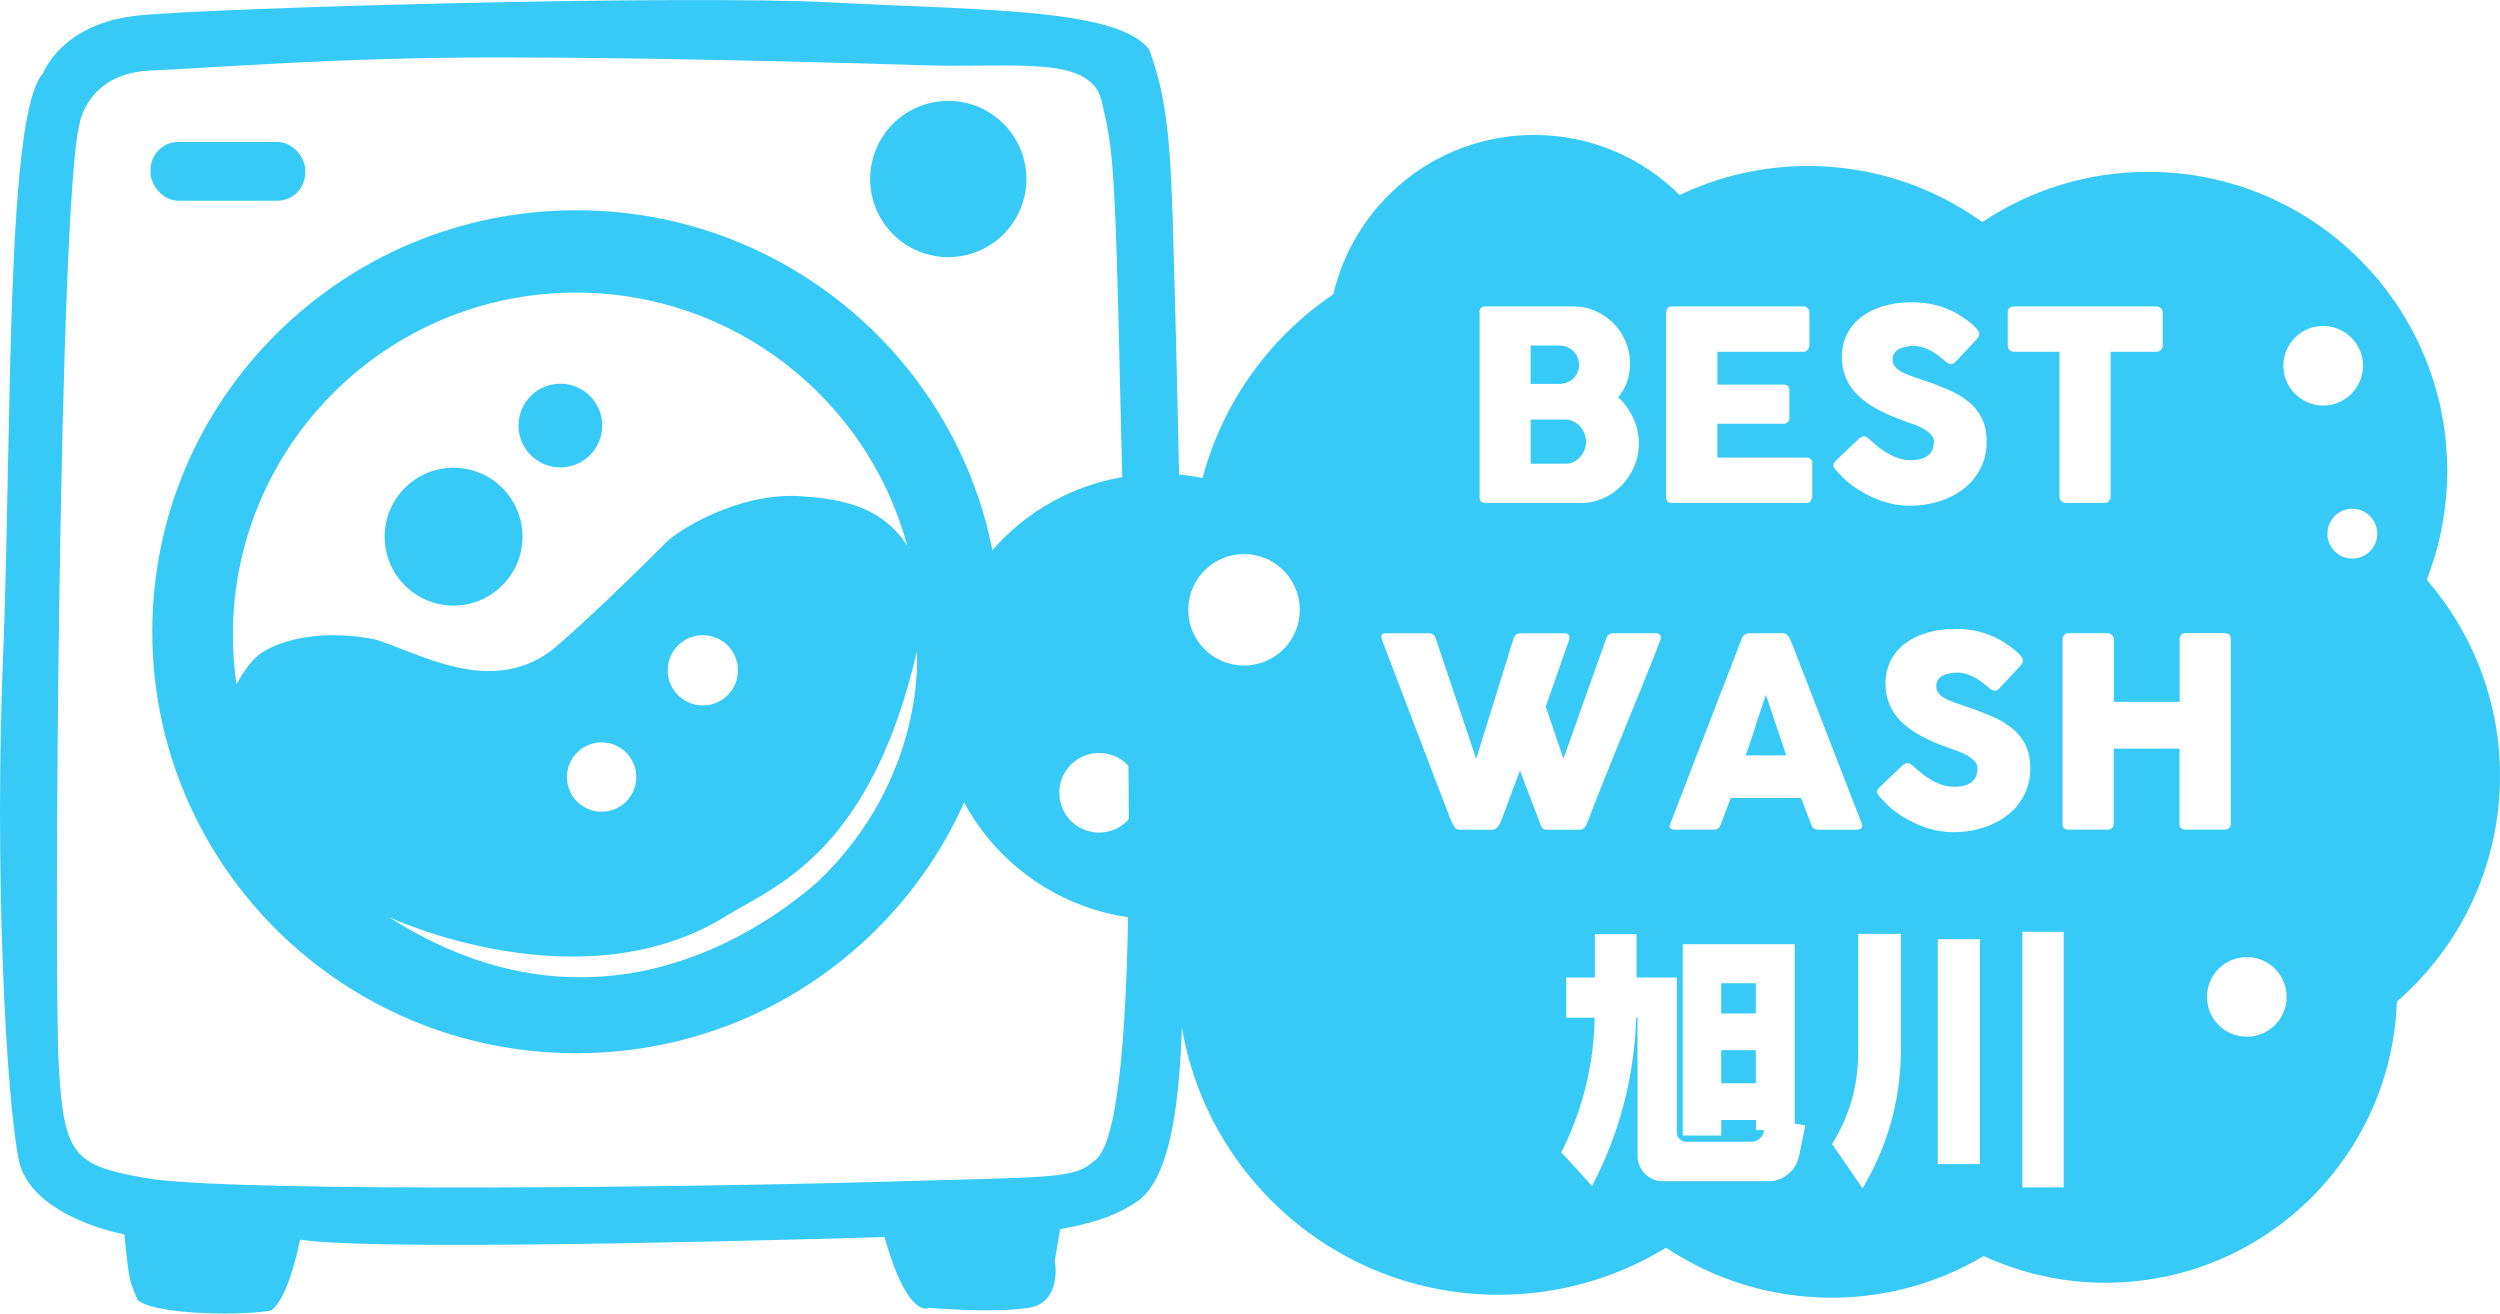
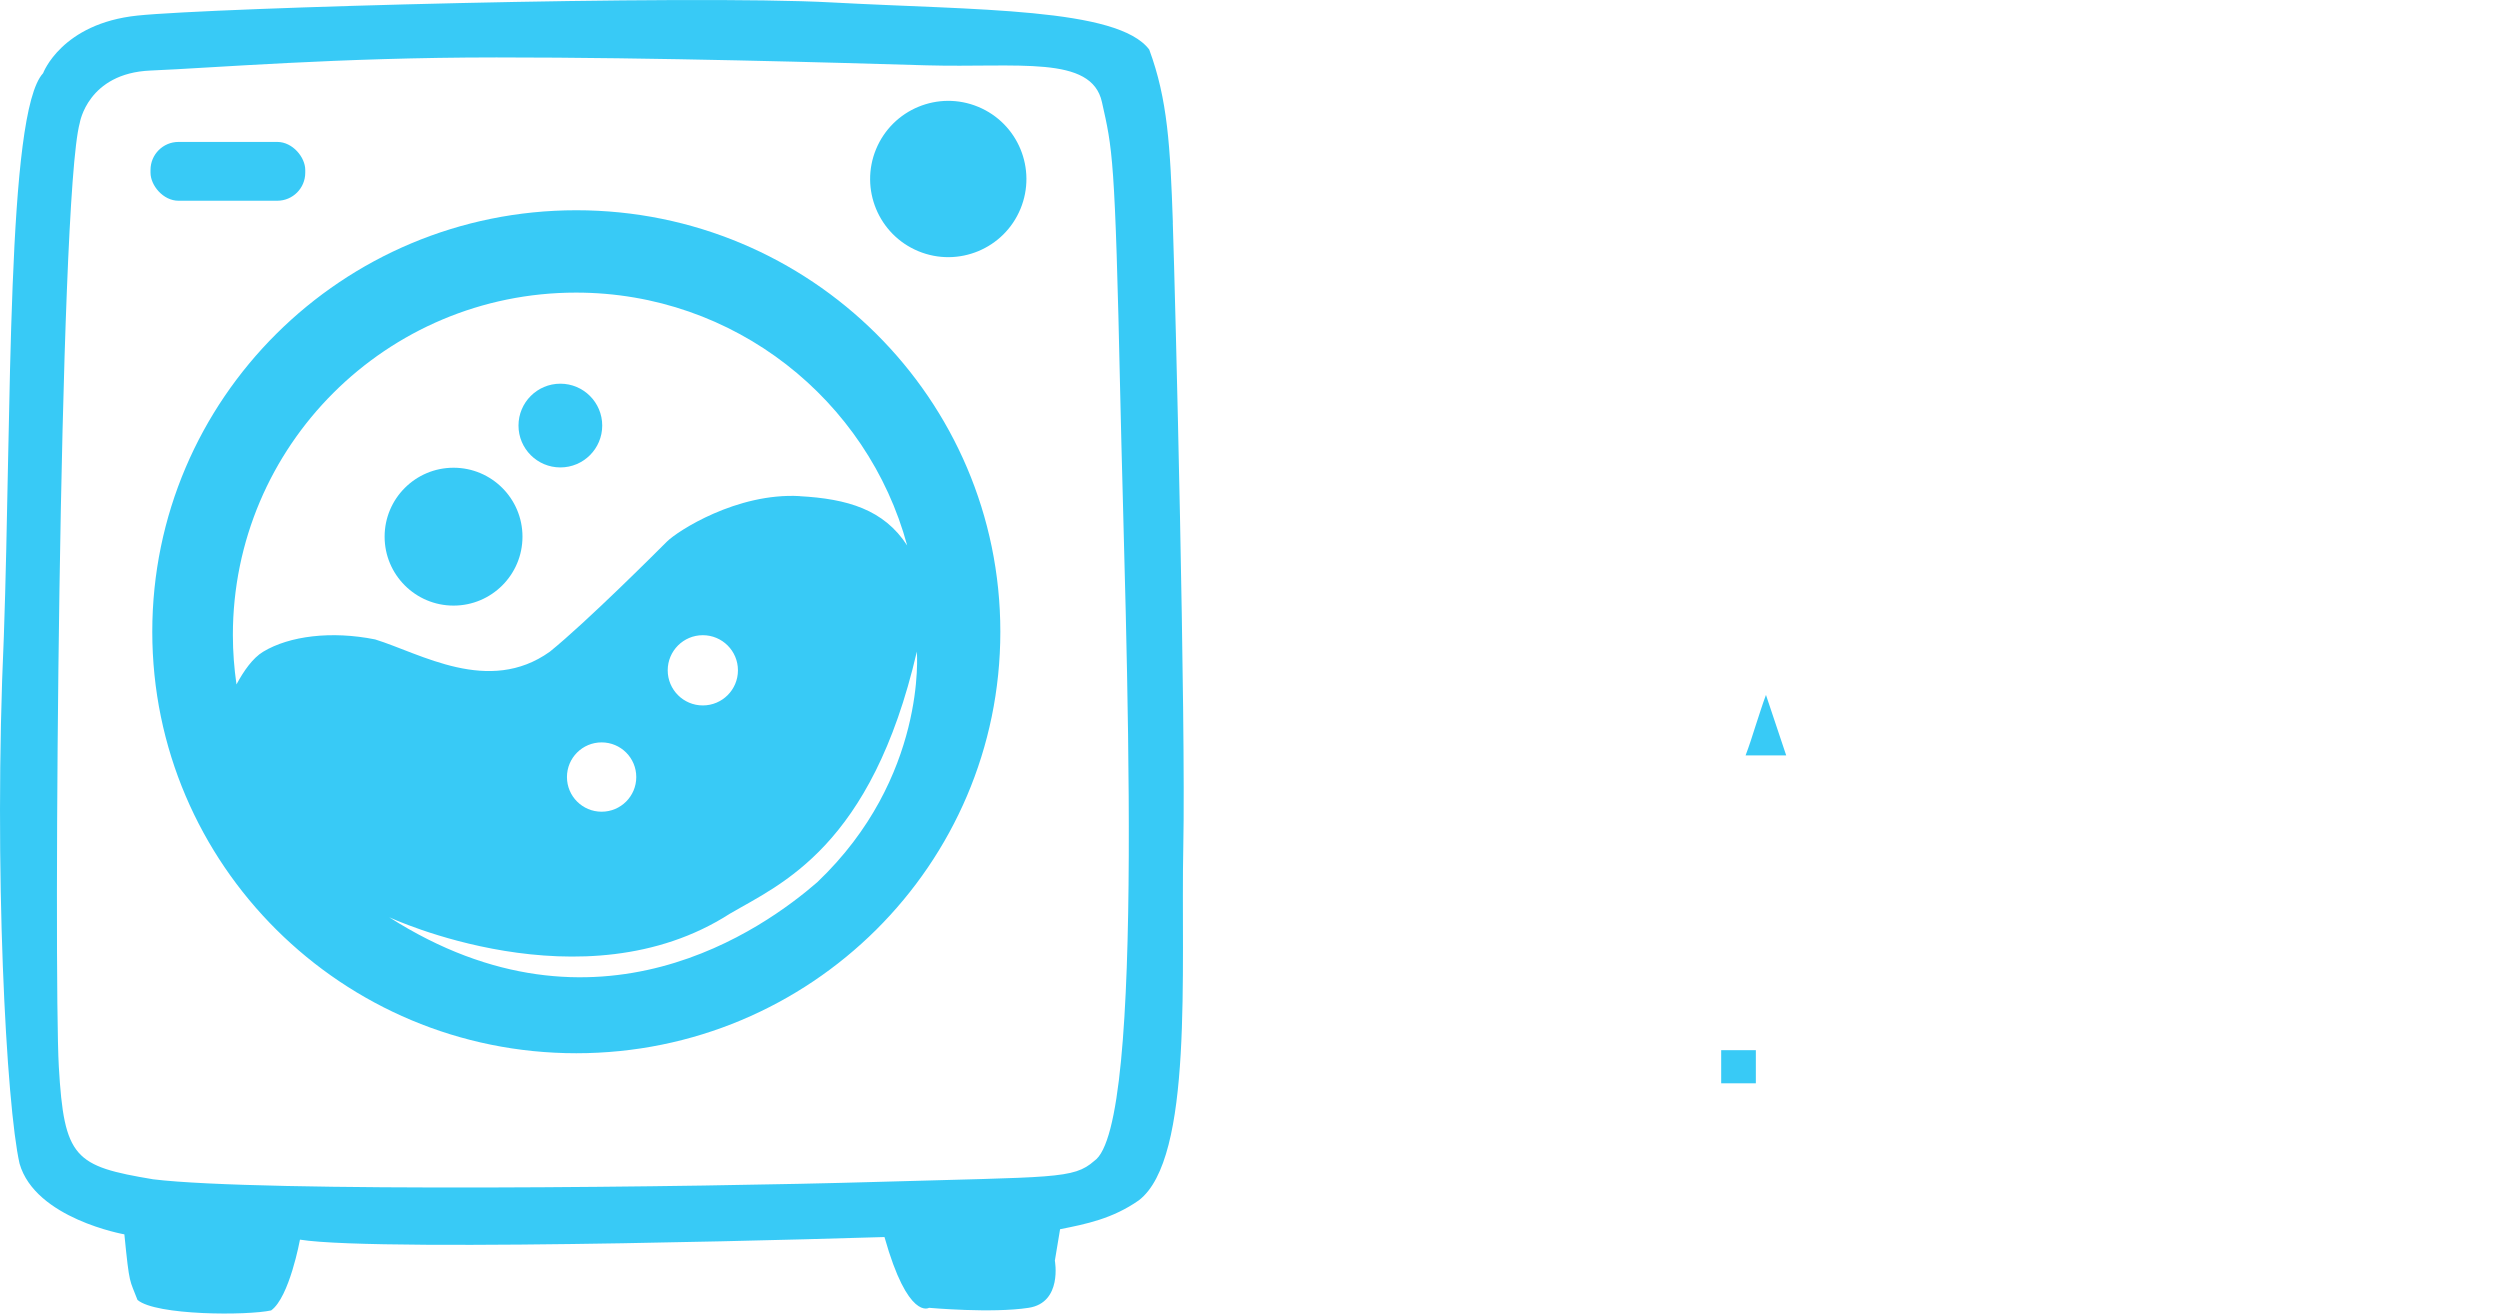
<svg xmlns="http://www.w3.org/2000/svg" id="_レイヤー_1" width="326.04" height="171.31" viewBox="0 0 326.04 171.31">
  <defs>
    <style>.cls-1{fill:#38caf6;}</style>
  </defs>
  <path class="cls-1" d="M152.96,29.03c-.34-9.91-.68-16.07-3.08-22.56C145.78,1,127.32,1.34,108.52.32,89.72-.71,27.84,1,17.93,2.03c-9.91,1.03-12.31,7.52-12.31,7.52C.84,14.67,1.52,53.64.5,83.04c-1.37,30.42.34,61.19,2.05,68.71,2.05,7.18,13.67,9.23,13.67,9.23.68,6.84.68,5.81,1.71,8.55,2.39,2.05,14.36,2.05,17.43,1.37,2.39-1.71,3.76-9.23,3.76-9.23,10.6,1.71,76.23-.34,76.23-.34,3.08,10.94,5.81,9.23,5.81,9.23,0,0,8.21.74,12.99,0,4.44-.68,3.42-6.15,3.42-6.15l.68-4.1c3.42-.68,6.84-1.37,10.26-3.76,7.18-5.47,5.47-30.08,5.81-46.15.34-16.07-1.03-71.45-1.37-81.36ZM142.7,151.41c-2.73,2.39-5.13,2.05-28.37,2.73-23.25.68-80.33,1.37-94.35-.34-10.26-1.71-11.62-2.73-12.31-14.7-.68-11.96,0-113.15,2.73-123.06,0,0,1.03-6.5,9.23-6.84,8.2-.34,24.27-1.71,45.12-1.71s44.1.68,56.06,1.03c11.96.34,21.54-1.37,22.9,4.79,1.37,6.15,1.71,6.84,2.39,38.29.68,31.45,3.42,95.37-3.42,99.82Z" />
  <circle class="cls-1" cx="123.67" cy="23.34" r="10.19" transform="translate(54.78 128.67) rotate(-67.5)" />
  <rect class="cls-1" x="19.63" y="18.51" width="20.18" height="7.67" rx="3.65" ry="3.65" />
  <path class="cls-1" d="M75.16,27.42c-30.54,0-55.3,24.61-55.3,54.97s24.76,54.97,55.3,54.97,55.3-24.61,55.3-54.97-24.76-54.97-55.3-54.97ZM106.58,115.06c-6.84,5.93-28.72,21.88-55.83,4.56,0,0,25.3,11.85,44.44-.46,6.61-3.87,18.46-8.66,24.38-34.18,0,0,1.37,16.41-12.99,30.08ZM73.94,101.34c0-2.5,2.02-4.52,4.52-4.52s4.52,2.02,4.52,4.52-2.02,4.52-4.52,4.52-4.52-2.02-4.52-4.52ZM87.08,87.42c0-2.53,2.05-4.58,4.58-4.58s4.58,2.05,4.58,4.58-2.05,4.58-4.58,4.58-4.58-2.05-4.58-4.58ZM104.3,64.7c-8.2-.46-15.95,4.56-17.32,5.93-1.37,1.37-10.48,10.48-15.27,14.36-7.98,5.7-16.86.23-22.79-1.6-5.7-1.14-11.17-.46-14.59,1.6-1.37.82-2.56,2.53-3.49,4.27-.3-2.1-.47-4.25-.47-6.44,0-24.66,20.03-44.66,44.75-44.66,20.66,0,38.05,13.98,43.19,32.98-3.04-4.7-7.81-6.09-14.02-6.43Z" />
  <circle class="cls-1" cx="59.15" cy="69.99" r="8.99" />
  <circle class="cls-1" cx="73.08" cy="55.5" r="5.46" />
  <path class="cls-1" d="M229.65,92.53c-.22.68-.45,1.36-.67,2.05s-.44,1.37-.66,2.05-.45,1.3-.67,1.89h5.3l-2.64-7.89c-.22.59-.44,1.22-.66,1.9Z" />
-   <rect class="cls-1" x="224.47" y="128.23" width="4.52" height="3.94" />
  <rect class="cls-1" x="224.47" y="136.96" width="4.52" height="4.32" />
-   <path class="cls-1" d="M205.24,60.23c.32-.16.61-.38.85-.65.24-.27.43-.58.56-.92.13-.35.2-.7.2-1.07,0-.34-.07-.69-.2-1.03-.13-.35-.32-.65-.55-.92-.24-.27-.52-.49-.85-.66s-.68-.26-1.06-.26h-4.57v5.76h4.57c.38,0,.73-.08,1.06-.24Z" />
-   <path class="cls-1" d="M204.35,49.88c.33-.12.61-.29.84-.52.23-.22.41-.49.54-.79.13-.3.2-.64.2-1.01,0-.35-.06-.67-.19-.97-.13-.3-.31-.56-.54-.79s-.51-.41-.83-.54c-.32-.13-.67-.2-1.06-.2h-3.7v5.01h3.65c.39,0,.75-.06,1.08-.18Z" />
-   <path class="cls-1" d="M316.48,75.61c1.72-4.4,2.68-9.19,2.68-14.2,0-21.54-17.46-39-39-39-8,0-15.44,2.41-21.63,6.55-6.4-4.6-14.24-7.31-22.72-7.31-6,0-11.68,1.36-16.76,3.78-4.86-4.84-11.57-7.83-18.97-7.83-12.75,0-23.42,8.87-26.2,20.78-8.26,5.59-14.42,14.05-17.04,23.95-1.79-.35-3.64-.53-5.53-.53-16.05,0-29.06,13.01-29.06,29.06s13.01,29.06,29.06,29.06c.97,0,1.93-.05,2.87-.14-.4,2.34-.63,4.74-.63,7.19,0,23.14,18.76,41.89,41.89,41.89,8,0,15.48-2.25,21.84-6.14,6.18,4.12,13.6,6.52,21.59,6.52,7.25,0,14.03-1.98,19.84-5.43,4.84,2.23,10.22,3.48,15.89,3.48,20.54,0,37.27-16.29,37.99-36.66,8.24-7.15,13.45-17.69,13.45-29.45,0-9.78-3.61-18.72-9.56-25.57ZM143.34,108.58c-2.87,0-5.19-2.32-5.19-5.19s2.32-5.19,5.19-5.19,5.19,2.32,5.19,5.19-2.32,5.19-5.19,5.19ZM162.24,86.8c-4.01,0-7.27-3.25-7.27-7.27s3.25-7.27,7.27-7.27,7.27,3.25,7.27,7.27-3.25,7.27-7.27,7.27ZM261.84,40.72c0-.23.08-.41.23-.55s.35-.21.58-.21h18.57c.21,0,.39.06.55.19s.25.32.28.57v4.29c0,.21-.07.4-.22.59s-.35.28-.61.28h-5.96v18.9c0,.21-.07.4-.22.56-.15.17-.34.25-.58.25h-5.06c-.2,0-.38-.08-.55-.23-.17-.16-.26-.35-.26-.58v-18.9h-5.94c-.23,0-.42-.07-.58-.22s-.23-.37-.23-.65v-4.29ZM239.5,60.01l2.99-2.85c.24-.17.44-.26.59-.26.1,0,.21.03.33.1.11.07.25.17.41.31.2.16.45.38.75.65.3.27.65.54,1.04.8.59.39,1.17.7,1.74.92s1.18.33,1.81.33c.59,0,1.08-.07,1.48-.2s.71-.31.94-.53.39-.47.49-.76c.1-.29.15-.59.15-.91,0-.36-.14-.68-.41-.96-.27-.28-.6-.53-.99-.75-.39-.22-.8-.41-1.23-.56-.43-.16-.79-.28-1.1-.39-1.38-.48-2.59-1-3.62-1.56s-1.9-1.18-2.59-1.86c-.69-.68-1.21-1.44-1.55-2.26-.35-.82-.52-1.74-.52-2.75,0-1.07.22-2.04.65-2.91.43-.87,1.05-1.62,1.85-2.24.8-.62,1.76-1.1,2.89-1.44,1.13-.34,2.39-.51,3.78-.51,1.05,0,2.05.12,3.01.35.96.24,1.91.61,2.84,1.13.39.23.76.47,1.11.72.35.25.66.49.92.72s.47.45.63.66c.16.21.23.39.23.54s-.04.29-.11.41c-.07.13-.19.27-.34.43l-2.64,2.81c-.2.2-.39.29-.59.29-.16,0-.31-.05-.44-.14-.13-.09-.28-.21-.44-.35l-.16-.14c-.23-.2-.49-.4-.77-.6-.28-.21-.58-.39-.91-.56s-.66-.3-1.02-.41c-.36-.11-.72-.16-1.09-.16s-.74.03-1.07.1c-.33.06-.63.16-.88.3-.25.14-.46.32-.6.54-.15.22-.23.5-.23.82s.08.6.24.84.4.45.73.66c.32.2.72.39,1.2.57.48.18,1.03.37,1.67.58,1.22.4,2.34.83,3.37,1.27,1.03.44,1.92.97,2.67,1.57.75.6,1.33,1.33,1.75,2.17.42.84.63,1.86.63,3.06,0,1.27-.26,2.41-.78,3.44-.52,1.03-1.23,1.91-2.13,2.63-.9.72-1.97,1.29-3.19,1.68-1.22.4-2.53.6-3.93.6-1.32,0-2.62-.24-3.9-.71-1.28-.47-2.47-1.11-3.57-1.9-.46-.33-.85-.66-1.17-.99-.32-.32-.57-.58-.75-.78l-.05-.05s-.02-.04-.03-.04c-.01,0-.02-.01-.03-.03-.01-.02-.02-.04-.03-.04s-.02-.01-.03-.03c-.27-.29-.4-.52-.4-.69,0-.2.13-.42.4-.66ZM217.29,40.76c0-.24.07-.43.2-.58.13-.14.32-.22.56-.22h17.12c.25,0,.45.07.59.22.14.15.21.35.21.6v4.27c0,.2-.07.38-.21.56-.14.18-.34.27-.6.27h-11.19v4.28h8.63c.22,0,.4.05.54.16.14.1.22.28.22.52v3.73c0,.16-.06.32-.19.47-.13.15-.31.22-.55.22h-8.65v4.42h11.6c.52,0,.78.26.78.79v4.34c0,.12-.05.22-.14.31-.05.32-.28.48-.71.48h-17.45c-.23,0-.41-.06-.55-.18-.14-.12-.21-.31-.21-.56v-24.1ZM192.94,40.76c0-.24.07-.43.2-.58.13-.14.32-.22.56-.22h11.46c1.01,0,1.97.19,2.87.58.9.39,1.68.91,2.36,1.59s1.21,1.46,1.6,2.37c.39.9.59,1.87.59,2.91,0,.86-.13,1.67-.4,2.41-.27.74-.65,1.41-1.15,1.99.83.76,1.48,1.66,1.97,2.71.48,1.05.73,2.16.73,3.33,0,1.05-.2,2.04-.6,2.98-.4.94-.95,1.76-1.63,2.47-.69.71-1.48,1.27-2.4,1.68-.91.41-1.88.62-2.89.62h-12.48c-.23,0-.41-.06-.55-.18-.14-.12-.21-.31-.21-.56v-24.1ZM201.24,108.06c-.13-.1-.23-.23-.28-.39l-2.73-7.18c-.39,1.05-.78,2.07-1.16,3.08-.38,1.01-.76,2.03-1.14,3.08-.06.16-.12.33-.2.51-.08.18-.16.35-.27.5s-.22.28-.35.39c-.13.1-.29.16-.46.16h-4.23c-.37,0-.61-.12-.73-.36-.12-.2-.22-.4-.33-.6-.1-.21-.2-.41-.28-.62-1.48-3.91-2.96-7.79-4.44-11.63-1.47-3.84-2.95-7.72-4.44-11.63,0-.06,0-.11-.03-.16-.02-.05-.03-.09-.03-.14,0-.32.21-.48.64-.48h5.56c.44,0,.74.22.9.66l5.28,15.72,4.88-15.72c.16-.44.48-.66.95-.66h5.61c.26,0,.45.05.56.15.11.1.16.23.16.39,0,.09,0,.16-.02.19v.05l-3.07,8.8,2.31,6.78,5.59-15.71c.16-.44.48-.66.95-.66h5.44c.27,0,.45.05.56.15.11.1.16.23.16.39,0,.09,0,.16-.02.19v.05c-.78,2.03-1.58,4.05-2.4,6.06-.82,2.01-1.64,4.03-2.46,6.04-.82,2.01-1.64,4.03-2.45,6.05-.81,2.02-1.6,4.04-2.37,6.05-.05.13-.15.27-.31.42s-.36.23-.59.23h-4.23c-.25,0-.45-.05-.58-.15ZM234.59,150.88c-.2.88-.65,1.61-1.33,2.19s-1.48.91-2.38.98h-13.99c-.9,0-1.7-.33-2.39-.98-.63-.7-.94-1.48-.94-2.36v-18h-.17c-.27,7.82-2.19,15.14-5.76,21.95l-4.01-4.38c2.79-5.55,4.24-11.41,4.35-17.56h-3.71v-5.23h3.74v-5.66h5.43v5.66h5.26v20.23c0,.34.12.62.37.84.25.23.52.34.81.34h8.63c.38-.02.71-.15.98-.39.27-.24.45-.53.54-.89l.03-.24h-1.05v-1.31h-4.52v2.02h-5.02v-24.95h14.6v23.4l1.38.24-.84,4.11ZM237.17,108.2c-.27,0-.47-.05-.61-.15-.14-.1-.26-.26-.34-.49-.23-.59-.46-1.17-.67-1.75-.22-.58-.44-1.17-.66-1.75h-9.17c-.22.59-.44,1.17-.66,1.75-.22.58-.45,1.17-.67,1.75-.15.43-.44.64-.88.64h-5.09c-.22,0-.4-.06-.54-.17-.14-.11-.17-.29-.08-.52l9.37-24.27c.01-.07.05-.14.11-.22.06-.08.14-.16.23-.22s.19-.12.29-.16c.1-.04.2-.06.29-.06h4.42c.2,0,.36.06.5.18.14.12.24.23.31.32l.43.98,9.06,23.37c.09.23.07.42-.05.56-.13.14-.35.22-.66.22h-4.95ZM247.9,137.5c-.11,6.25-1.78,12.07-4.99,17.46l-3.98-5.76c2.23-3.55,3.36-7.46,3.41-11.73v-15.68h5.56v15.71ZM258.22,151.82h-5.5v-29.33h5.5v29.33ZM261.87,106.25c-.9.72-1.97,1.29-3.19,1.68-1.22.4-2.53.6-3.93.6-1.32,0-2.62-.24-3.9-.71-1.28-.47-2.47-1.11-3.57-1.9-.46-.33-.85-.66-1.17-.99-.32-.32-.57-.58-.75-.78l-.05-.05s-.02-.04-.03-.04c-.01,0-.02-.01-.03-.03-.01-.02-.02-.04-.03-.04s-.02-.01-.03-.03c-.27-.29-.4-.52-.4-.69,0-.2.13-.42.4-.66l2.99-2.85c.24-.17.44-.26.59-.26.1,0,.21.03.33.1.11.07.25.17.41.31.2.16.45.38.75.65.3.27.65.54,1.04.8.59.39,1.17.7,1.74.92s1.18.33,1.81.33c.59,0,1.08-.07,1.48-.2s.71-.31.94-.53.39-.47.49-.76c.1-.29.15-.59.15-.91,0-.36-.14-.68-.41-.96-.27-.28-.6-.53-.99-.75-.39-.22-.8-.41-1.23-.56-.43-.16-.79-.28-1.1-.39-1.38-.48-2.59-1-3.62-1.56s-1.9-1.18-2.59-1.86c-.69-.68-1.21-1.44-1.55-2.26-.35-.82-.52-1.74-.52-2.75,0-1.07.22-2.04.65-2.91.43-.87,1.05-1.62,1.85-2.24.8-.62,1.76-1.1,2.89-1.44,1.13-.34,2.39-.51,3.78-.51,1.05,0,2.05.12,3.01.35.96.24,1.91.61,2.84,1.13.39.23.76.47,1.11.72.35.25.66.49.92.72s.47.45.63.66c.16.21.23.39.23.54s-.04.29-.11.41c-.07.13-.19.27-.34.43l-2.64,2.81c-.2.2-.39.29-.59.29-.16,0-.31-.05-.44-.14-.13-.09-.28-.21-.44-.35l-.16-.14c-.23-.2-.49-.4-.77-.6-.28-.21-.58-.39-.91-.56s-.66-.3-1.02-.41c-.36-.11-.72-.16-1.09-.16s-.74.03-1.07.1c-.33.06-.63.16-.88.3-.25.14-.46.32-.6.54-.15.22-.23.5-.23.82s.08.6.24.84.4.45.73.66c.32.2.72.39,1.2.57.48.18,1.03.37,1.67.58,1.22.4,2.34.83,3.37,1.27,1.03.44,1.92.97,2.67,1.57.75.6,1.33,1.33,1.75,2.17.42.84.63,1.86.63,3.06,0,1.27-.26,2.41-.78,3.44-.52,1.03-1.23,1.91-2.13,2.63ZM269.14,154.86h-5.39v-33.34h5.39v33.34ZM284.45,108.01c-.14-.13-.21-.32-.21-.57v-9.8h-8.58v9.8c0,.24-.08.43-.23.56-.16.13-.37.2-.63.2h-5.07c-.48,0-.73-.22-.74-.67v-24.2c.01-.2.08-.37.22-.53.13-.16.31-.23.53-.23h5.13c.17,0,.35.07.53.22.18.14.28.33.28.54v8.2h8.58v-8.2c0-.21.07-.39.21-.54.14-.15.33-.23.56-.23h5.04c.23,0,.43.06.6.17s.26.3.26.55v24.15c0,.25-.07.44-.22.57-.15.13-.34.19-.59.19h-5.1c-.23,0-.42-.06-.56-.19ZM293.02,135.2c-2.87,0-5.19-2.32-5.19-5.19s2.32-5.19,5.19-5.19,5.19,2.32,5.19,5.19-2.32,5.19-5.19,5.19ZM297.79,47.7c0-2.87,2.32-5.19,5.19-5.19s5.19,2.32,5.19,5.19-2.32,5.19-5.19,5.19-5.19-2.32-5.19-5.19ZM306.78,72.85c-1.8,0-3.25-1.46-3.25-3.25s1.46-3.25,3.25-3.25,3.25,1.46,3.25,3.25-1.46,3.25-3.25,3.25Z" />
</svg>